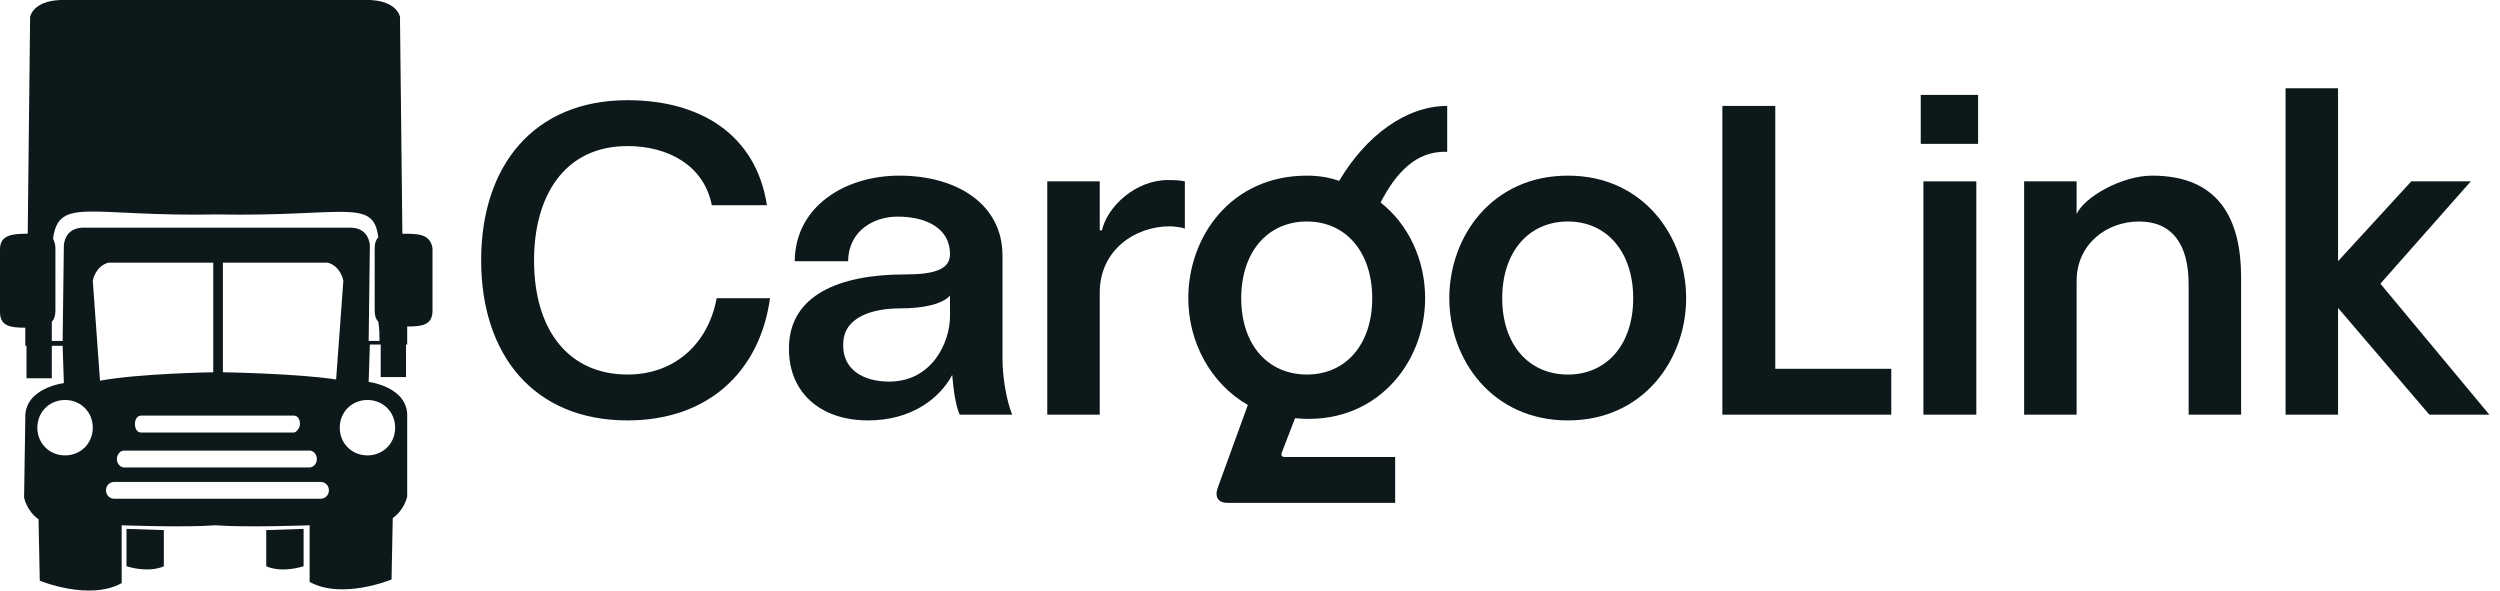
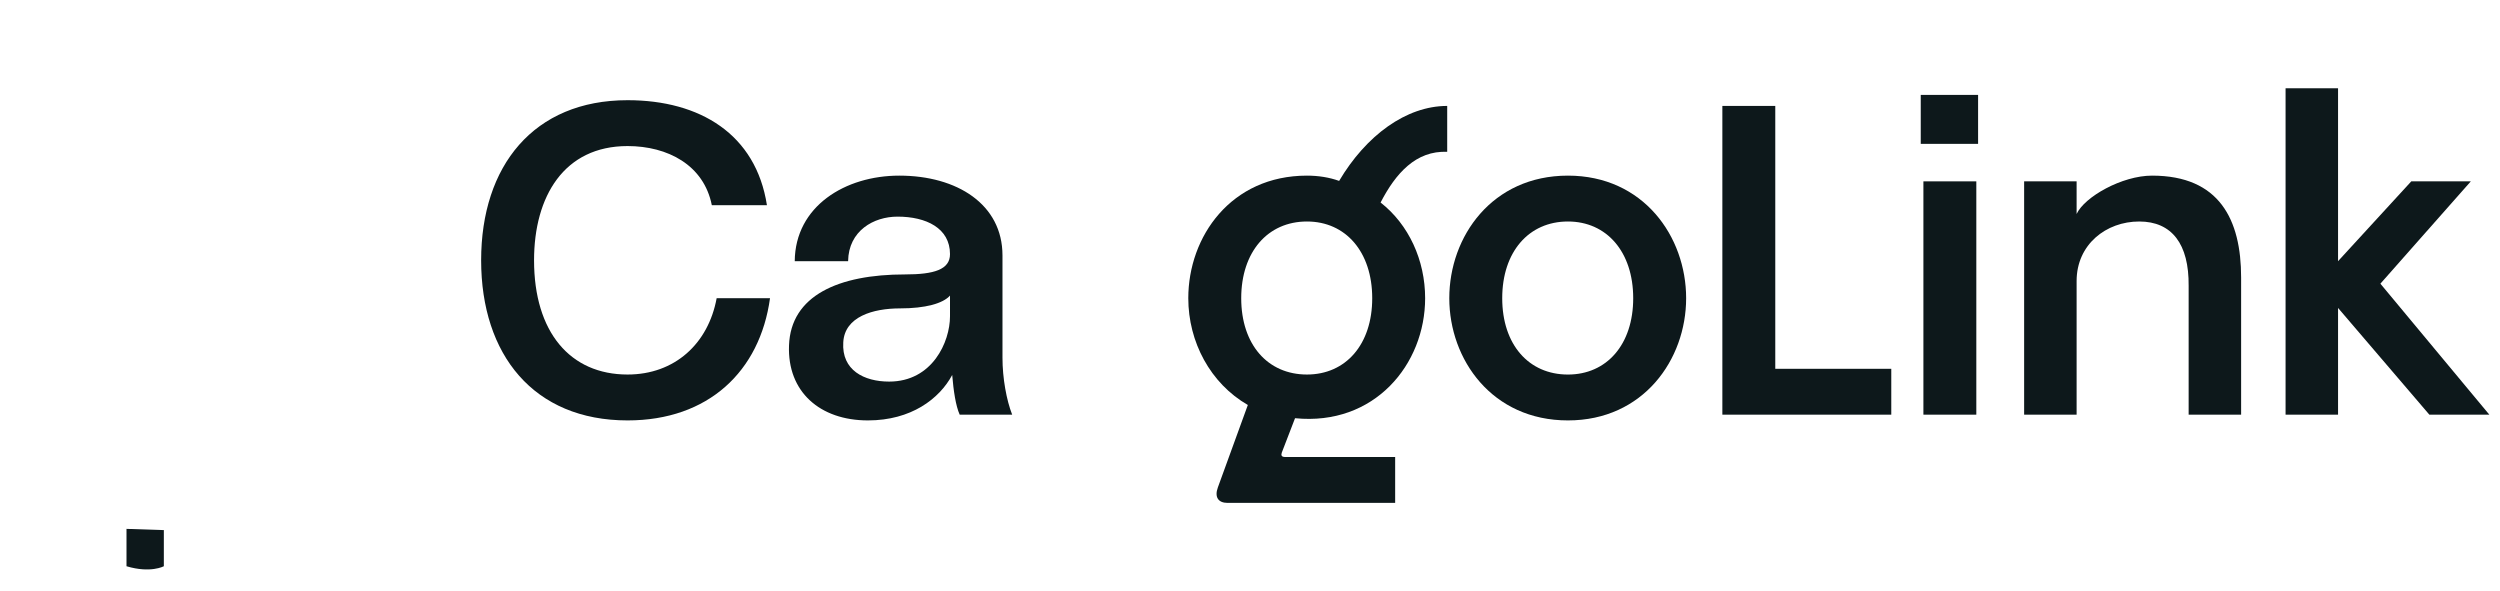
<svg xmlns="http://www.w3.org/2000/svg" width="127" height="30" viewBox="0 0 127 30" fill="none">
  <path d="M118.773 21.065H116.107V4.485H118.773V13.268L122.493 9.213H125.517L120.924 14.411L126.458 21.065H123.411L118.773 15.643V21.065Z" fill="#0D181B" />
  <path d="M105.492 21.066H102.826V9.213H105.492V10.871C105.895 9.997 107.8 8.922 109.323 8.922C112.751 8.922 113.849 11.162 113.849 14.097V21.066H111.183V14.523C111.205 12.395 110.331 11.252 108.673 11.252C106.993 11.252 105.492 12.417 105.492 14.277V21.066Z" fill="#0D181B" />
  <path d="M97.574 7.308V4.821H100.487V7.308H97.574ZM100.397 21.065H97.709V9.213H100.397V21.065Z" fill="#0D181B" />
  <path d="M90.184 5.381V18.735H96.077V21.065H87.496V5.381H90.184Z" fill="#0D181B" />
  <path d="M79.651 21.357C75.797 21.357 73.624 18.265 73.624 15.15C73.624 12.014 75.797 8.922 79.651 8.922C83.483 8.922 85.656 12.014 85.656 15.15C85.656 18.265 83.483 21.357 79.651 21.357ZM79.651 19.027C81.623 19.027 82.967 17.503 82.967 15.15C82.967 12.798 81.623 11.252 79.651 11.252C77.657 11.252 76.313 12.798 76.313 15.15C76.313 17.503 77.657 19.027 79.651 19.027Z" fill="#0D181B" />
  <path d="M70.874 25.547H62.36C61.889 25.547 61.687 25.255 61.867 24.762L63.39 20.573C61.486 19.475 60.365 17.369 60.365 15.15C60.365 12.014 62.539 8.922 66.393 8.922C66.975 8.922 67.535 9.011 68.028 9.19C69.395 6.883 71.434 5.381 73.518 5.381V7.712C71.927 7.644 70.896 8.81 70.134 10.288C71.568 11.409 72.397 13.223 72.397 15.15C72.397 18.511 69.821 21.648 65.788 21.245L65.115 22.992C65.071 23.127 65.093 23.216 65.295 23.216H70.874V25.547ZM66.393 19.026C68.364 19.026 69.709 17.503 69.709 15.15C69.709 12.798 68.364 11.252 66.393 11.252C64.398 11.252 63.054 12.798 63.054 15.15C63.054 17.503 64.398 19.026 66.393 19.026Z" fill="#0D181B" />
-   <path d="M55.867 14.859V21.065H53.201V9.213H55.867V11.7H55.979C56.248 10.512 57.66 9.146 59.34 9.146C59.721 9.146 59.99 9.168 60.191 9.213V11.61C60.012 11.543 59.631 11.498 59.407 11.498C57.66 11.498 55.867 12.708 55.867 14.859Z" fill="#0D181B" />
  <path d="M44.092 21.357C41.65 21.357 39.992 19.9 40.082 17.548C40.171 15.016 42.591 13.941 45.974 13.941C47.453 13.941 48.26 13.694 48.26 12.91C48.26 11.588 47.05 11.005 45.593 11.005C44.384 11.005 43.106 11.722 43.084 13.268H40.373C40.395 10.468 42.95 8.922 45.683 8.922C48.618 8.922 50.926 10.378 50.926 12.977V18.175C50.926 19.206 51.128 20.326 51.419 21.066H48.753C48.551 20.617 48.439 19.856 48.372 19.049C47.722 20.259 46.288 21.357 44.092 21.357ZM45.168 19.385C47.364 19.385 48.26 17.369 48.26 16.069V15.016C47.901 15.419 47.005 15.666 45.728 15.666C44.339 15.666 42.905 16.091 42.838 17.391C42.748 18.802 43.891 19.385 45.168 19.385Z" fill="#0D181B" />
  <path d="M31.88 21.357C27.108 21.357 24.442 18.018 24.442 13.223C24.442 8.429 27.108 5.09 31.88 5.09C35.555 5.09 38.4 6.815 38.96 10.423H36.16C35.756 8.384 33.919 7.42 31.88 7.42C28.654 7.42 27.13 9.975 27.13 13.223C27.13 16.875 28.967 19.026 31.88 19.026C34.278 19.026 35.98 17.458 36.406 15.15H39.117C38.602 18.87 35.98 21.357 31.88 21.357Z" fill="#0D181B" />
  <path d="M6.426 28.765C7.65 29.132 8.323 28.765 8.323 28.765V26.929L6.426 26.867V28.765Z" fill="#0D181B" />
-   <path d="M13.525 28.765C13.525 28.765 14.199 29.132 15.423 28.765V26.867L13.525 26.929V28.765Z" fill="#0D181B" />
-   <path d="M20.441 11.873L20.319 0.857C20.319 0.857 20.197 0.061 18.789 0H10.894H10.833H3.06C1.652 0.061 1.53 0.857 1.53 0.857L1.408 11.873C0.612 11.873 0 11.934 0 12.669V15.851C0 16.586 0.551 16.647 1.285 16.647V17.32V17.565H1.346V19.217H2.632C2.632 18.605 2.632 18.054 2.632 17.565H3.182L3.244 19.462C3.244 19.462 1.224 19.707 1.285 21.237L1.224 25.276C1.224 25.276 1.346 25.949 1.958 26.378L2.02 29.499C2.02 29.499 4.529 30.54 6.181 29.622V26.684C6.181 26.684 9.364 26.806 10.955 26.684C12.546 26.806 15.729 26.684 15.729 26.684V29.56C17.381 30.478 19.89 29.438 19.89 29.438L19.952 26.317C20.564 25.888 20.686 25.215 20.686 25.215V21.176C20.747 19.646 18.728 19.401 18.728 19.401L18.789 17.504H19.34C19.34 17.993 19.34 18.544 19.34 19.156H20.625V17.504H20.686V17.32V16.586C21.421 16.586 21.971 16.524 21.971 15.79V12.607C21.849 11.873 21.237 11.873 20.441 11.873ZM3.305 23.134C2.509 23.134 1.897 22.522 1.897 21.727C1.897 20.931 2.509 20.319 3.305 20.319C4.1 20.319 4.713 20.931 4.713 21.727C4.713 22.522 4.1 23.134 3.305 23.134ZM4.713 14.26C4.713 14.26 4.835 13.525 5.508 13.342H10.833V18.911C10.833 18.911 7.038 18.972 5.08 19.34L4.713 14.26ZM14.933 21.971H7.161C6.977 21.971 6.855 21.788 6.855 21.543C6.855 21.298 6.977 21.114 7.161 21.114H14.933C15.117 21.114 15.239 21.298 15.239 21.543C15.239 21.727 15.056 21.971 14.933 21.971ZM15.729 22.889C15.912 22.889 16.096 23.073 16.096 23.318C16.096 23.562 15.912 23.746 15.729 23.746H6.304C6.12 23.746 5.937 23.562 5.937 23.318C5.937 23.073 6.12 22.889 6.304 22.889H15.729ZM16.28 25.337H5.814C5.569 25.337 5.386 25.154 5.386 24.909C5.386 24.664 5.569 24.481 5.814 24.481H16.28C16.524 24.481 16.708 24.664 16.708 24.909C16.708 25.154 16.524 25.337 16.28 25.337ZM11.322 18.911V13.342H16.647C17.32 13.525 17.442 14.26 17.442 14.26L17.075 19.278C15.117 18.972 11.322 18.911 11.322 18.911ZM18.666 20.319C19.462 20.319 20.074 20.931 20.074 21.727C20.074 22.522 19.462 23.134 18.666 23.134C17.871 23.134 17.259 22.522 17.259 21.727C17.259 20.931 17.871 20.319 18.666 20.319ZM19.278 17.32H18.728L18.789 12.485C18.789 12.485 18.789 11.506 17.687 11.567H11.139H11.016H10.894H4.345C3.244 11.506 3.244 12.485 3.244 12.485L3.182 17.32H2.632C2.632 16.953 2.632 16.647 2.632 16.341C2.754 16.218 2.815 16.035 2.815 15.79V12.607C2.815 12.424 2.754 12.24 2.693 12.118C2.999 9.976 4.529 11.016 11.016 10.894C17.504 11.016 18.972 10.037 19.217 12.057C19.095 12.179 19.034 12.363 19.034 12.607V15.79C19.034 16.035 19.095 16.218 19.217 16.341C19.278 16.708 19.278 17.014 19.278 17.32Z" fill="#0D181B" />
</svg>